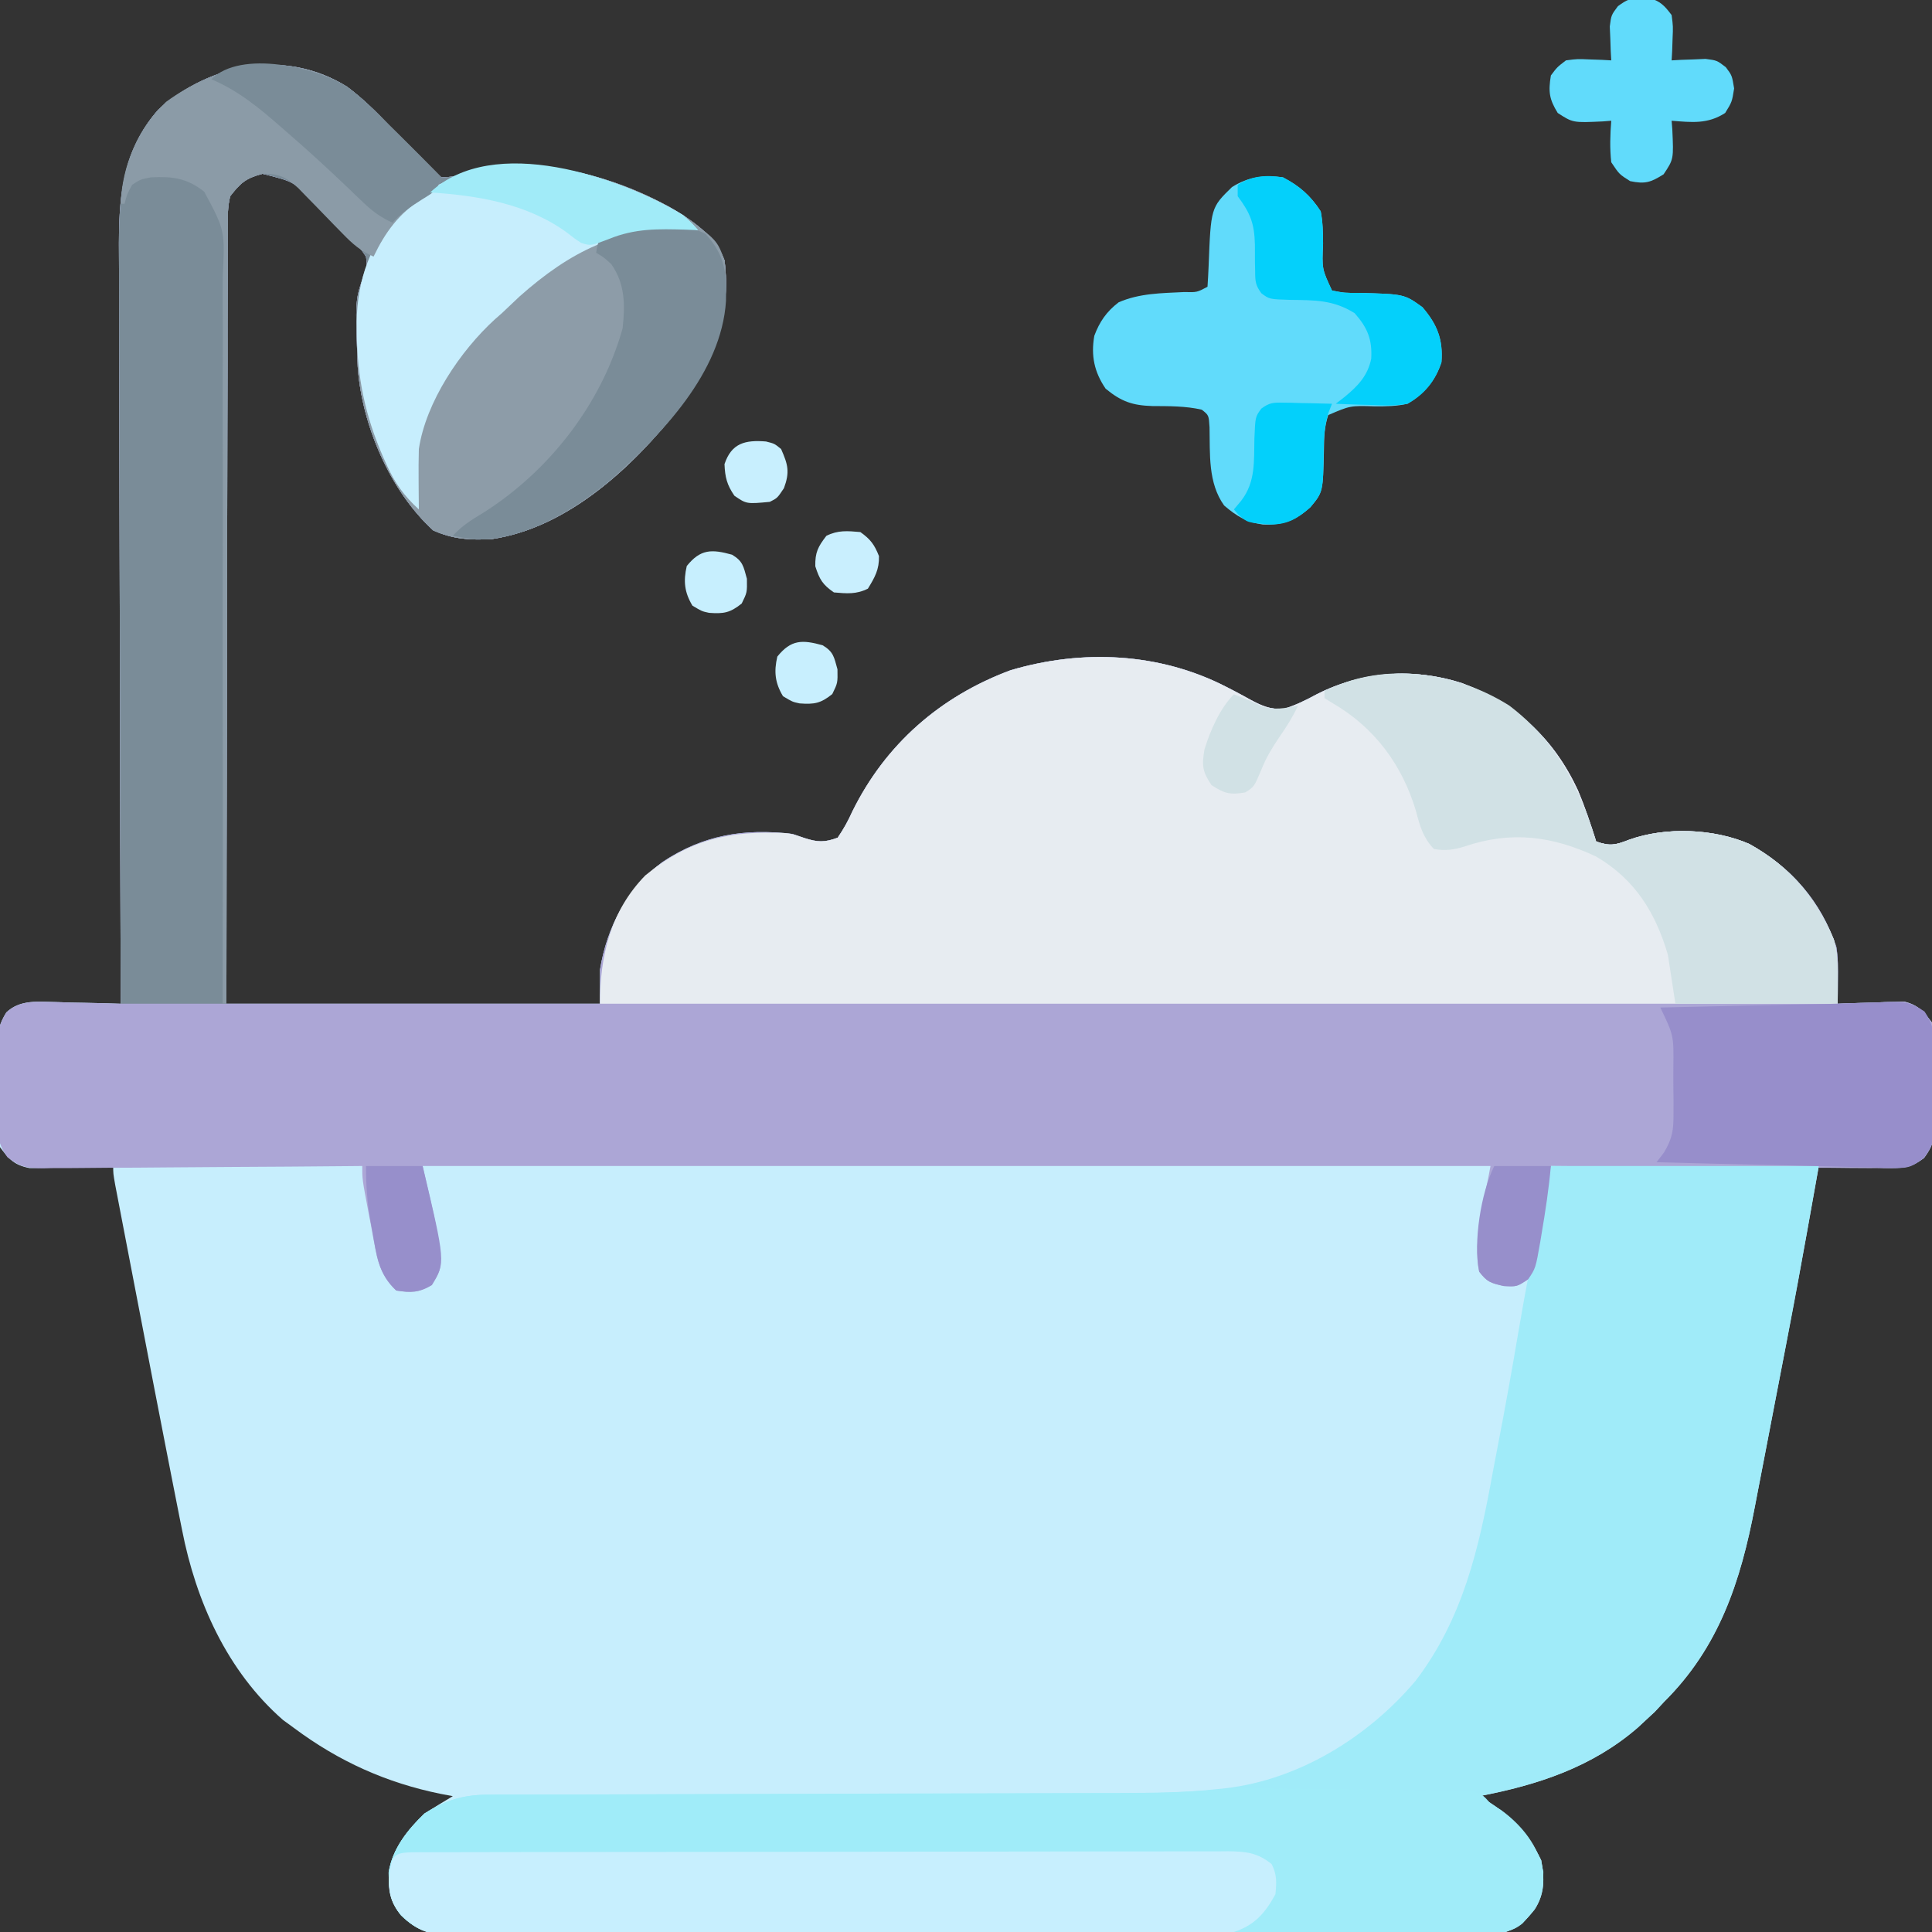
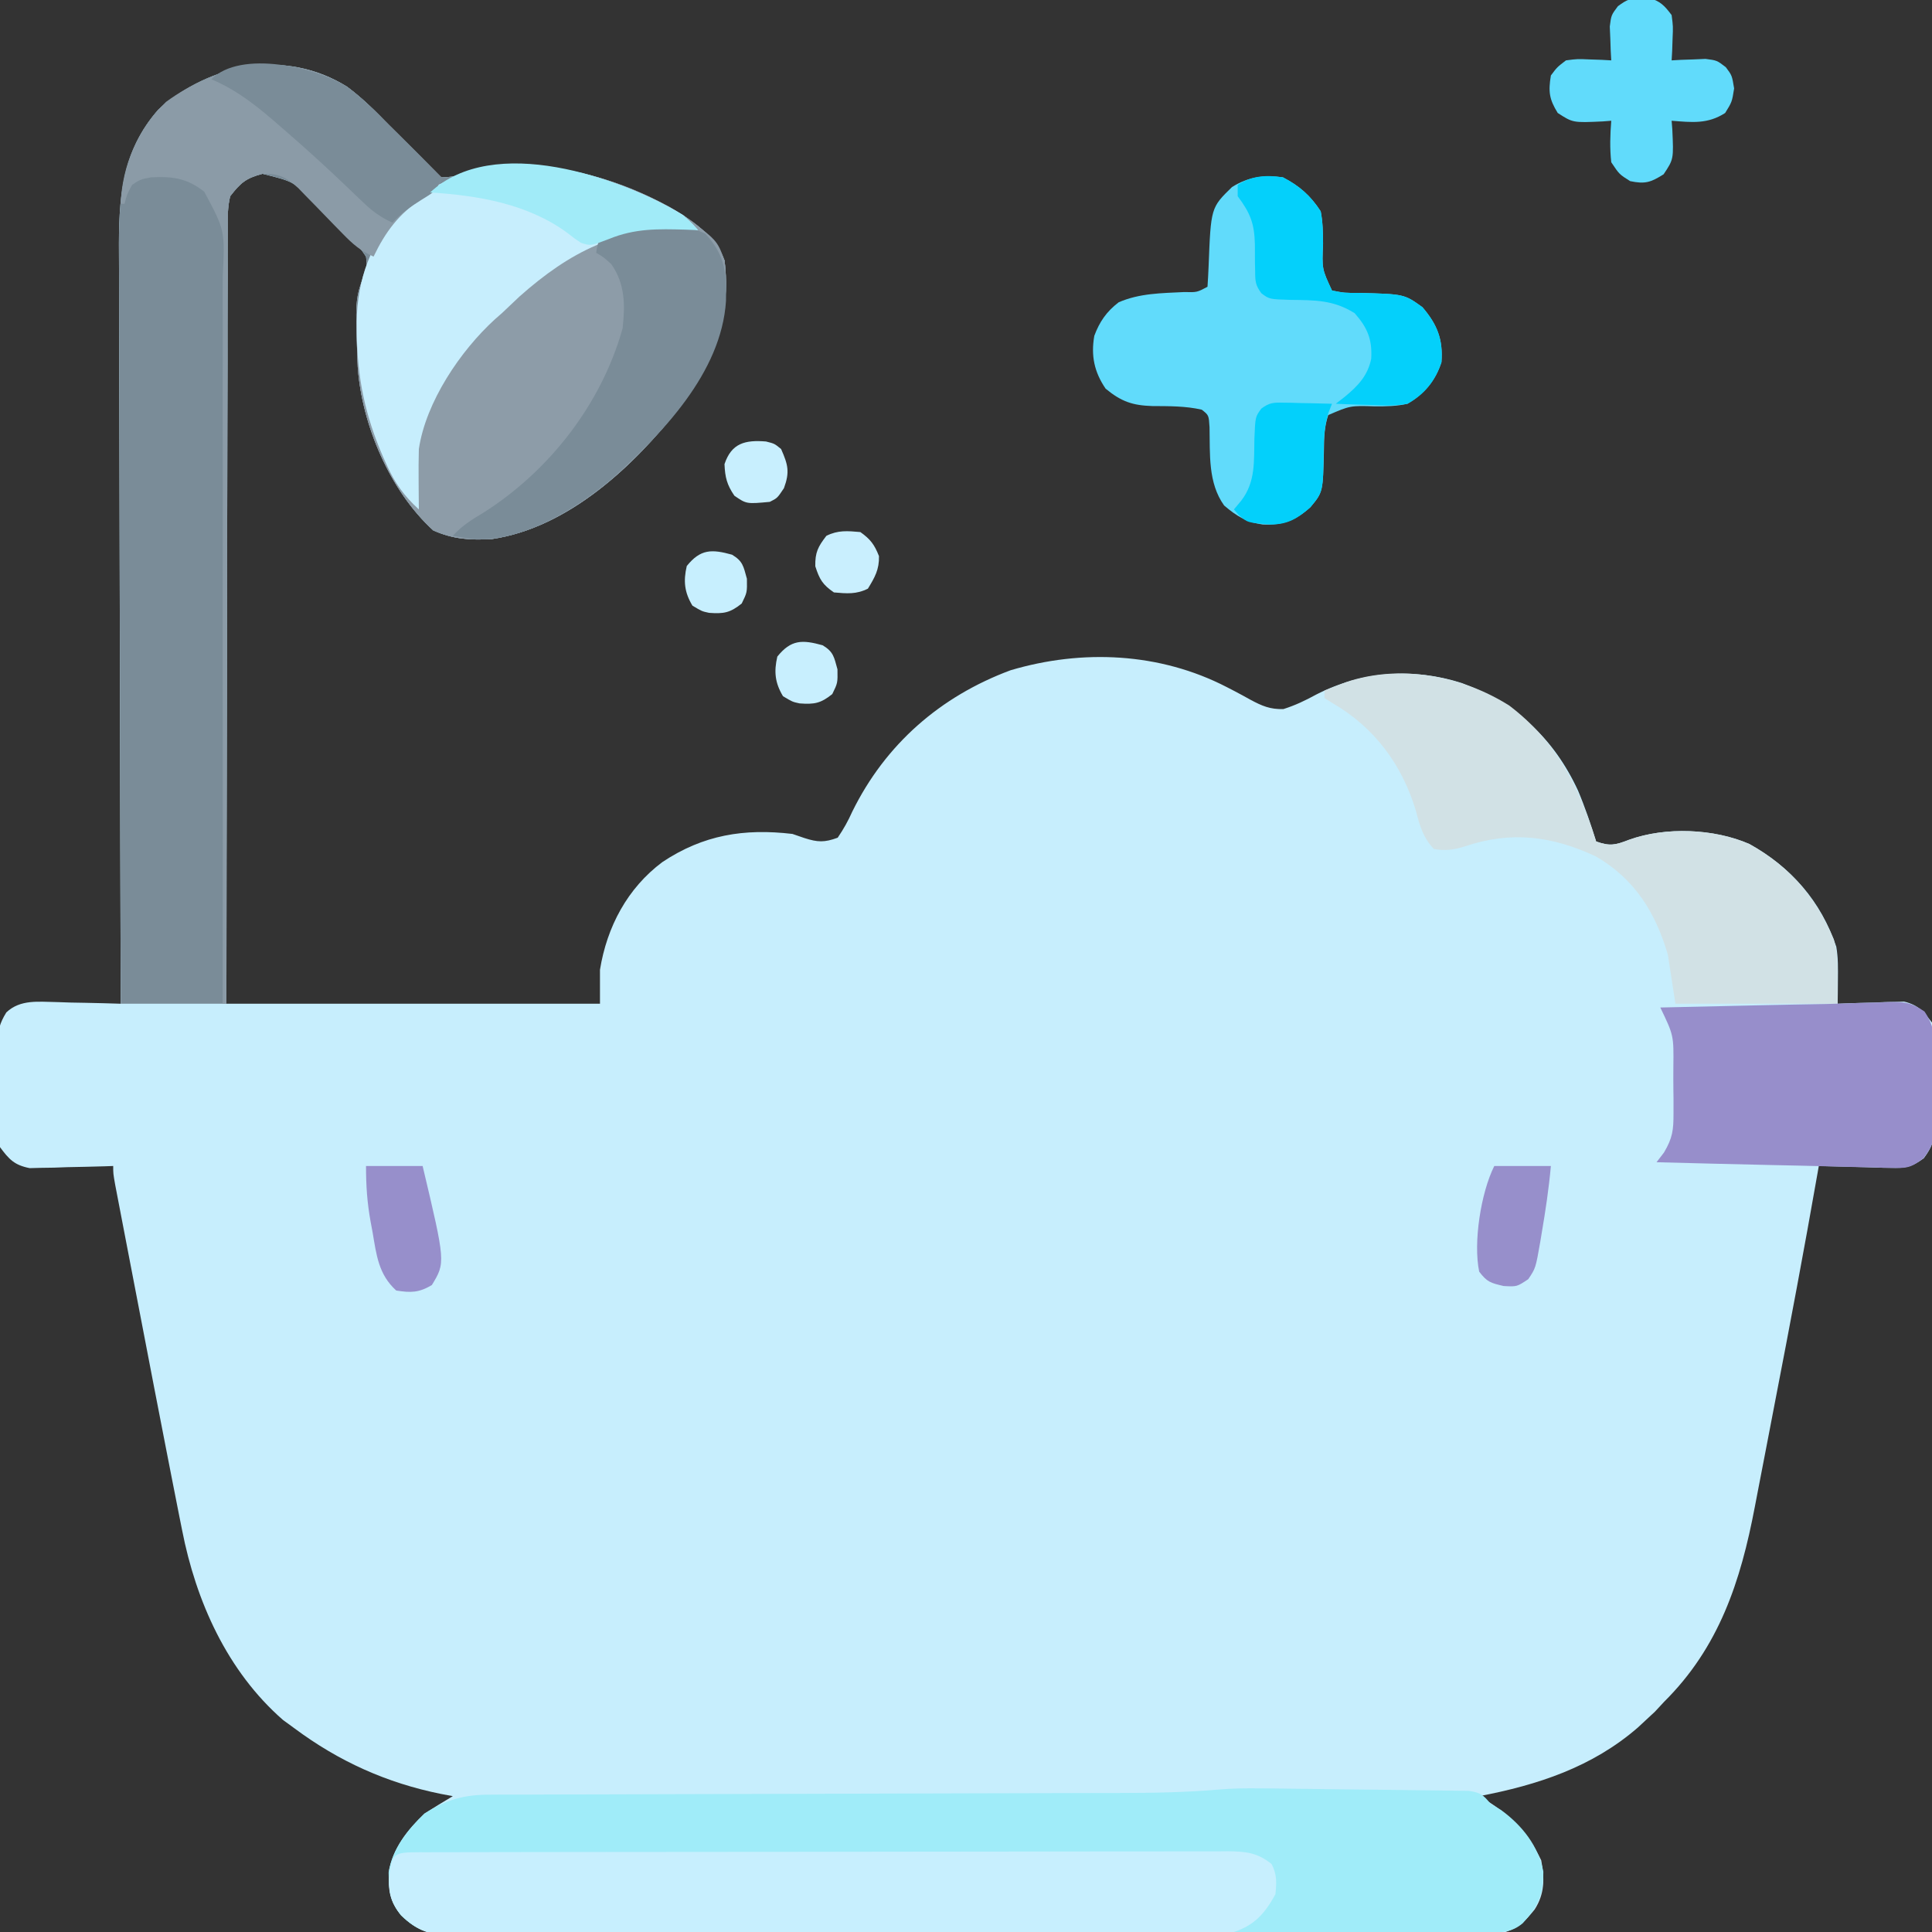
<svg xmlns="http://www.w3.org/2000/svg" width="512" height="512">
  <rect width="100%" height="100%" fill="#333333" stroke="none" />
  <path d="M0 0 C5.088 3.793 9.37 8.287 13.605 12.988 C14.57 14.026 14.57 14.026 15.553 15.084 C16.83 16.463 18.079 17.868 19.296 19.298 C21.124 21.263 22.637 22.722 25 24 C27.663 23.987 29.819 23.445 32.376 22.711 C49.982 17.94 69.888 23.413 85.41 31.844 C91.224 35.201 97.603 39.471 100 46 C101.903 60.728 96.827 73.067 88.237 84.786 C76.199 100.366 58.638 116.852 38.375 119.852 C32.775 120.202 27.962 119.885 22.812 117.562 C11.342 107.112 3.889 89.591 2.805 74.234 C2.101 56.313 2.101 56.313 4.625 49.457 C5.285 47.275 5.285 47.275 5 45 C2.359 40.923 -1.052 37.823 -4.625 34.562 C-5.554 33.666 -6.484 32.769 -7.441 31.846 C-13.893 25.165 -13.893 25.165 -22.438 23.062 C-26.823 24.217 -28.229 25.428 -31 29 C-31.717 31.913 -31.678 34.737 -31.639 37.726 C-31.652 39.043 -31.652 39.043 -31.665 40.387 C-31.687 43.329 -31.673 46.27 -31.659 49.212 C-31.668 51.321 -31.679 53.43 -31.691 55.539 C-31.719 61.266 -31.717 66.993 -31.709 72.72 C-31.706 78.704 -31.731 84.689 -31.753 90.673 C-31.79 102.006 -31.802 113.339 -31.805 124.672 C-31.811 139.986 -31.856 155.3 -31.898 170.613 C-31.964 194.742 -31.978 218.871 -32 243 C0.67 243 33.34 243 67 243 C67 240.03 67 237.06 67 234 C68.846 222.595 74.275 212.367 83.562 205.438 C94.372 198.252 105.196 196.492 118 198 C119.045 198.358 120.091 198.717 121.168 199.086 C124.698 200.225 126.508 200.289 130 199 C131.603 196.639 132.721 194.627 133.875 192.062 C142.656 174.235 157.179 161.552 175.812 154.625 C194.809 148.989 215.355 149.922 233.078 159.074 C233.79 159.441 234.501 159.809 235.234 160.187 C236.631 160.921 238.019 161.674 239.395 162.446 C242.455 164.089 244.612 165.011 248.113 164.914 C251.248 163.921 253.929 162.641 256.812 161.062 C268.861 154.905 282.432 153.855 295.453 158.035 C309.744 163.449 319.746 172.604 326.188 186.5 C328.048 190.914 329.574 195.429 331 200 C334.61 201.281 336.053 200.979 339.688 199.562 C349.386 196.054 362.211 196.578 371.609 200.672 C382.668 206.815 390.578 215.839 394.633 227.879 C395.148 230.852 395.093 233.735 395.062 236.75 C395.053 237.92 395.044 239.091 395.035 240.297 C395.018 241.635 395.018 241.635 395 243 C395.87 242.961 395.87 242.961 396.757 242.921 C399.4 242.816 402.043 242.752 404.688 242.688 C405.6 242.646 406.512 242.604 407.451 242.561 C408.337 242.544 409.224 242.528 410.137 242.512 C410.948 242.486 411.76 242.459 412.596 242.432 C416.291 243.305 417.727 245.014 420 248 C420.501 250.725 420.704 252.816 420.664 255.531 C420.669 256.245 420.674 256.958 420.679 257.693 C420.682 259.196 420.673 260.699 420.652 262.202 C420.625 264.494 420.652 266.782 420.684 269.074 C420.68 270.539 420.674 272.004 420.664 273.469 C420.674 274.149 420.684 274.829 420.695 275.53 C420.605 279.21 420.034 280.954 417.831 283.94 C414.546 286.331 413.056 286.591 409.043 286.488 C408.04 286.476 407.038 286.463 406.005 286.45 C404.745 286.405 403.485 286.359 402.188 286.312 C400.013 286.255 397.839 286.199 395.665 286.145 C393.777 286.097 391.888 286.048 390 286 C389.888 286.641 389.776 287.283 389.661 287.943 C386.129 308.12 382.334 328.242 378.434 348.351 C377.594 352.682 376.765 357.014 375.937 361.347 C375.286 364.743 374.628 368.139 373.968 371.534 C373.658 373.131 373.352 374.729 373.048 376.327 C369.282 396.119 363.571 413.542 349 428 C348.196 428.866 347.391 429.733 346.562 430.625 C345.717 431.409 344.871 432.192 344 433 C343.047 433.888 343.047 433.888 342.074 434.793 C329.973 445.308 315.494 450.052 300 453 C300.58 453.34 301.16 453.681 301.758 454.031 C308.574 458.26 312.963 462.749 316.438 470 C317.348 474.853 317.383 478.847 314.695 483.031 C312.224 486.031 310.75 487.75 307 489 C305.392 489.096 303.779 489.134 302.168 489.14 C301.167 489.145 300.165 489.151 299.134 489.157 C297.479 489.159 297.479 489.159 295.791 489.161 C294.036 489.168 294.036 489.168 292.246 489.176 C288.994 489.189 285.743 489.198 282.491 489.204 C279.703 489.21 276.915 489.22 274.127 489.231 C264.942 489.264 255.757 489.285 246.572 489.304 C244.181 489.309 241.79 489.314 239.398 489.319 C224.551 489.35 209.703 489.376 194.856 489.393 C191.417 489.397 187.978 489.401 184.539 489.405 C183.684 489.406 182.829 489.407 181.948 489.408 C168.099 489.425 154.249 489.466 140.4 489.517 C126.183 489.569 111.966 489.598 97.749 489.605 C89.766 489.61 81.783 489.625 73.8 489.665 C67.001 489.699 60.204 489.713 53.405 489.701 C49.937 489.695 46.469 489.699 43.001 489.729 C39.239 489.756 35.479 489.747 31.717 489.728 C30.623 489.745 29.529 489.762 28.401 489.779 C22.242 489.703 18.724 488.944 14.266 484.568 C11.292 480.884 11 477.824 11 473.188 C12.014 466.9 15.993 461.86 20.562 457.625 C22.998 456.001 25.485 454.498 28 453 C26.438 452.706 26.438 452.706 24.844 452.406 C10.449 449.485 -2.184 443.798 -14 435 C-14.99 434.278 -15.98 433.556 -17 432.812 C-31.81 419.884 -40.083 401.308 -43.758 382.418 C-44.131 380.559 -44.131 380.559 -44.511 378.663 C-45.205 375.196 -45.885 371.726 -46.561 368.256 C-47.014 365.93 -47.469 363.604 -47.925 361.278 C-50.097 350.18 -52.236 339.075 -54.365 327.967 C-55.056 324.368 -55.75 320.77 -56.444 317.172 C-57.114 313.692 -57.783 310.211 -58.451 306.731 C-58.769 305.077 -59.087 303.424 -59.405 301.77 C-59.845 299.49 -60.282 297.208 -60.718 294.927 C-60.967 293.633 -61.215 292.34 -61.471 291.007 C-62 288 -62 288 -62 286 C-63.097 286.039 -63.097 286.039 -64.216 286.079 C-67.539 286.184 -70.863 286.248 -74.188 286.312 C-75.338 286.354 -76.488 286.396 -77.674 286.439 C-79.342 286.464 -79.342 286.464 -81.043 286.488 C-82.575 286.528 -82.575 286.528 -84.137 286.568 C-88.171 285.768 -89.577 284.284 -92 281 C-92.501 278.275 -92.704 276.184 -92.664 273.469 C-92.669 272.755 -92.674 272.042 -92.679 271.307 C-92.682 269.804 -92.673 268.301 -92.652 266.798 C-92.625 264.506 -92.652 262.218 -92.684 259.926 C-92.68 258.461 -92.674 256.996 -92.664 255.531 C-92.674 254.851 -92.684 254.171 -92.695 253.47 C-92.614 250.172 -92.065 248.104 -90.323 245.3 C-86.595 241.786 -81.788 242.496 -76.963 242.561 C-75.717 242.602 -74.471 242.644 -73.188 242.688 C-71.29 242.721 -71.29 242.721 -69.354 242.756 C-66.234 242.815 -63.118 242.897 -60 243 C-60.004 241.892 -60.007 240.784 -60.011 239.642 C-60.1 212.658 -60.166 185.674 -60.207 158.69 C-60.228 145.641 -60.256 132.592 -60.302 119.542 C-60.342 108.167 -60.367 96.791 -60.376 85.415 C-60.382 79.394 -60.394 73.372 -60.423 67.351 C-60.45 61.678 -60.458 56.006 -60.452 50.333 C-60.454 48.256 -60.461 46.179 -60.477 44.102 C-60.577 29.898 -59.9 17.189 -50 6 C-36.205 -6.231 -16.352 -10.217 0 0 Z " fill="#C7EEFD" transform="translate(92,23)" />
-   <path d="M0 0 C5.088 3.793 9.37 8.287 13.605 12.988 C14.57 14.026 14.57 14.026 15.553 15.084 C16.83 16.463 18.079 17.868 19.296 19.298 C21.124 21.263 22.637 22.722 25 24 C27.663 23.987 29.819 23.445 32.376 22.711 C49.982 17.94 69.888 23.413 85.41 31.844 C91.224 35.201 97.603 39.471 100 46 C101.903 60.728 96.827 73.067 88.237 84.786 C76.199 100.366 58.638 116.852 38.375 119.852 C32.775 120.202 27.962 119.885 22.812 117.562 C11.342 107.112 3.889 89.591 2.805 74.234 C2.101 56.313 2.101 56.313 4.625 49.457 C5.285 47.275 5.285 47.275 5 45 C2.359 40.923 -1.052 37.823 -4.625 34.562 C-5.554 33.666 -6.484 32.769 -7.441 31.846 C-13.893 25.165 -13.893 25.165 -22.438 23.062 C-26.823 24.217 -28.229 25.428 -31 29 C-31.717 31.913 -31.678 34.737 -31.639 37.726 C-31.652 39.043 -31.652 39.043 -31.665 40.387 C-31.687 43.329 -31.673 46.27 -31.659 49.212 C-31.668 51.321 -31.679 53.43 -31.691 55.539 C-31.719 61.266 -31.717 66.993 -31.709 72.72 C-31.706 78.704 -31.731 84.689 -31.753 90.673 C-31.79 102.006 -31.802 113.339 -31.805 124.672 C-31.811 139.986 -31.856 155.3 -31.898 170.613 C-31.964 194.742 -31.978 218.871 -32 243 C0.67 243 33.34 243 67 243 C67 240.03 67 237.06 67 234 C68.846 222.595 74.275 212.367 83.562 205.438 C94.372 198.252 105.196 196.492 118 198 C119.045 198.358 120.091 198.717 121.168 199.086 C124.698 200.225 126.508 200.289 130 199 C131.603 196.639 132.721 194.627 133.875 192.062 C142.656 174.235 157.179 161.552 175.812 154.625 C194.809 148.989 215.355 149.922 233.078 159.074 C233.79 159.441 234.501 159.809 235.234 160.187 C236.631 160.921 238.019 161.674 239.395 162.446 C242.455 164.089 244.612 165.011 248.113 164.914 C251.248 163.921 253.929 162.641 256.812 161.062 C268.861 154.905 282.432 153.855 295.453 158.035 C309.744 163.449 319.746 172.604 326.188 186.5 C328.048 190.914 329.574 195.429 331 200 C334.61 201.281 336.053 200.979 339.688 199.562 C349.386 196.054 362.211 196.578 371.609 200.672 C382.668 206.815 390.578 215.839 394.633 227.879 C395.148 230.852 395.093 233.735 395.062 236.75 C395.053 237.92 395.044 239.091 395.035 240.297 C395.018 241.635 395.018 241.635 395 243 C395.87 242.961 395.87 242.961 396.757 242.921 C399.4 242.816 402.043 242.752 404.688 242.688 C405.6 242.646 406.512 242.604 407.451 242.561 C408.337 242.544 409.224 242.528 410.137 242.512 C410.948 242.486 411.76 242.459 412.596 242.432 C416.291 243.305 417.727 245.014 420 248 C420.501 250.725 420.704 252.816 420.664 255.531 C420.669 256.245 420.674 256.958 420.679 257.693 C420.682 259.196 420.673 260.699 420.652 262.202 C420.625 264.494 420.652 266.782 420.684 269.074 C420.68 270.539 420.674 272.004 420.664 273.469 C420.674 274.149 420.684 274.829 420.695 275.53 C420.61 279.007 420.103 280.859 418.046 283.684 C413.843 286.88 410.763 286.673 405.62 286.568 C404.683 286.568 403.746 286.569 402.78 286.57 C399.69 286.566 396.602 286.527 393.512 286.488 C391.367 286.479 389.221 286.472 387.076 286.467 C381.435 286.448 375.795 286.399 370.155 286.343 C364.397 286.292 358.639 286.269 352.881 286.244 C341.587 286.191 330.294 286.105 319 286 C318.936 286.598 318.871 287.196 318.805 287.812 C318.719 288.607 318.632 289.402 318.543 290.221 C318.458 291.005 318.373 291.789 318.286 292.596 C317.839 296.358 317.216 300.082 316.562 303.812 C316.441 304.549 316.319 305.286 316.193 306.045 C314.965 313.091 314.965 313.091 313 316 C310 318 310 318 306.5 317.812 C302.984 316.996 302.099 316.74 300 314 C298.16 305.467 301.778 293.329 303 286 C209.61 286 116.22 286 20 286 C20.99 290.29 21.98 294.58 23 299 C25.486 312.562 25.486 312.562 22.438 317.562 C19.017 319.58 16.901 319.627 13 319 C9.669 315.601 8.388 312.783 7.516 308.148 C7.303 307.05 7.09 305.952 6.871 304.82 C6.666 303.683 6.461 302.546 6.25 301.375 C6.03 300.23 5.809 299.086 5.582 297.906 C4 289.554 4 289.554 4 286 C2.871 286.011 1.742 286.022 0.579 286.034 C-10.059 286.135 -20.697 286.21 -31.336 286.259 C-36.805 286.285 -42.274 286.321 -47.743 286.377 C-53.021 286.432 -58.299 286.461 -63.577 286.474 C-65.591 286.484 -67.605 286.502 -69.619 286.529 C-72.439 286.565 -75.258 286.57 -78.079 286.568 C-78.912 286.586 -79.745 286.604 -80.603 286.622 C-84.868 286.584 -86.521 286.368 -90.017 283.684 C-92.53 280.283 -92.725 277.549 -92.664 273.469 C-92.669 272.755 -92.674 272.042 -92.679 271.307 C-92.682 269.804 -92.673 268.301 -92.652 266.798 C-92.625 264.506 -92.652 262.218 -92.684 259.926 C-92.68 258.461 -92.674 256.996 -92.664 255.531 C-92.674 254.851 -92.684 254.171 -92.695 253.47 C-92.614 250.172 -92.065 248.104 -90.323 245.3 C-86.595 241.786 -81.788 242.496 -76.963 242.561 C-75.717 242.602 -74.471 242.644 -73.188 242.688 C-71.29 242.721 -71.29 242.721 -69.354 242.756 C-66.234 242.815 -63.118 242.897 -60 243 C-60.004 241.892 -60.007 240.784 -60.011 239.642 C-60.1 212.658 -60.166 185.674 -60.207 158.69 C-60.228 145.641 -60.256 132.592 -60.302 119.542 C-60.342 108.167 -60.367 96.791 -60.376 85.415 C-60.382 79.394 -60.394 73.372 -60.423 67.351 C-60.45 61.678 -60.458 56.006 -60.452 50.333 C-60.454 48.256 -60.461 46.179 -60.477 44.102 C-60.577 29.898 -59.9 17.189 -50 6 C-36.205 -6.231 -16.352 -10.217 0 0 Z " fill="#ACA6D6" transform="translate(92,23)" />
-   <path d="M0 0 C23.43 0 46.86 0 71 0 C65.14 32.814 65.14 32.814 62.371 47.156 C62.215 47.965 62.059 48.774 61.899 49.607 C61.079 53.856 60.258 58.104 59.434 62.351 C58.594 66.682 57.765 71.014 56.937 75.347 C56.286 78.743 55.628 82.139 54.968 85.534 C54.658 87.131 54.352 88.729 54.048 90.327 C50.282 110.119 44.571 127.542 30 142 C29.196 142.866 28.391 143.732 27.562 144.625 C26.717 145.409 25.871 146.192 25 147 C24.047 147.888 24.047 147.888 23.074 148.793 C10.973 159.308 -3.506 164.052 -19 167 C-18.42 167.34 -17.84 167.681 -17.242 168.031 C-10.426 172.26 -6.037 176.749 -2.562 184 C-1.652 188.853 -1.617 192.847 -4.305 197.031 C-6.776 200.031 -8.25 201.75 -12 203 C-13.608 203.096 -15.221 203.134 -16.832 203.14 C-17.833 203.145 -18.835 203.151 -19.866 203.157 C-21.521 203.159 -21.521 203.159 -23.209 203.161 C-24.379 203.166 -25.548 203.171 -26.754 203.176 C-30.006 203.189 -33.257 203.198 -36.509 203.204 C-39.297 203.21 -42.085 203.22 -44.873 203.231 C-54.058 203.264 -63.243 203.285 -72.428 203.304 C-74.819 203.309 -77.21 203.314 -79.602 203.319 C-94.449 203.35 -109.297 203.376 -124.144 203.393 C-127.583 203.397 -131.022 203.401 -134.461 203.405 C-135.316 203.406 -136.171 203.407 -137.052 203.408 C-150.901 203.425 -164.751 203.466 -178.6 203.517 C-192.817 203.569 -207.034 203.598 -221.251 203.605 C-229.234 203.61 -237.217 203.625 -245.2 203.665 C-251.999 203.699 -258.796 203.713 -265.595 203.701 C-269.063 203.695 -272.531 203.699 -275.999 203.729 C-279.761 203.756 -283.521 203.747 -287.283 203.728 C-288.377 203.745 -289.471 203.762 -290.599 203.779 C-296.758 203.703 -300.276 202.944 -304.734 198.568 C-307.708 194.884 -308 191.824 -308 187.188 C-306.99 180.921 -303.007 175.956 -298.562 171.625 C-292.709 167.913 -287.935 166.554 -281.028 166.615 C-279.868 166.607 -279.868 166.607 -278.685 166.599 C-276.109 166.585 -273.534 166.592 -270.958 166.599 C-269.104 166.594 -267.251 166.587 -265.397 166.578 C-261.411 166.563 -257.424 166.557 -253.438 166.559 C-247.119 166.561 -240.8 166.541 -234.481 166.519 C-222.189 166.478 -209.898 166.459 -197.607 166.442 C-182.003 166.42 -166.399 166.386 -150.794 166.335 C-144.53 166.315 -138.265 166.306 -132 166.304 C-128.077 166.301 -124.154 166.291 -120.231 166.278 C-118.43 166.274 -116.63 166.273 -114.83 166.275 C-105.916 166.288 -97.11 166.069 -88.24 165.12 C-87.157 165.006 -87.157 165.006 -86.051 164.89 C-66.64 162.577 -48.396 151.264 -35.906 136.496 C-23.284 119.968 -19.052 101.3 -15.414 81.244 C-14.988 78.936 -14.546 76.632 -14.098 74.328 C-12.118 64.135 -10.293 53.926 -8.562 43.688 C-6.496 31.496 -4.115 19.394 -1.493 7.311 C-0.974 4.878 -0.488 2.439 0 0 Z " fill="#A0EBF9" transform="translate(411,309)" />
-   <path d="M0 0 C0.711 0.367 1.423 0.734 2.156 1.113 C3.553 1.847 4.94 2.599 6.317 3.372 C9.377 5.015 11.534 5.936 15.035 5.84 C18.17 4.847 20.851 3.567 23.734 1.988 C35.783 -4.169 49.354 -5.219 62.375 -1.039 C76.666 4.375 86.668 13.53 93.109 27.426 C94.97 31.84 96.495 36.355 97.922 40.926 C101.532 42.207 102.974 41.905 106.609 40.488 C116.308 36.979 129.133 37.504 138.531 41.598 C149.215 47.533 156.215 55.729 160.922 66.926 C161.922 70.926 161.922 70.926 161.922 83.926 C53.682 83.926 -54.558 83.926 -166.078 83.926 C-166.078 71.152 -163.262 59.358 -154.078 49.926 C-142.485 40.395 -131.729 37.994 -117.06 38.692 C-115.078 38.926 -115.078 38.926 -111.91 40.012 C-108.38 41.151 -106.57 41.215 -103.078 39.926 C-101.476 37.565 -100.357 35.553 -99.203 32.988 C-90.422 15.161 -75.899 2.478 -57.266 -4.449 C-38.269 -10.085 -17.724 -9.152 0 0 Z " fill="#E7ECF1" transform="translate(325.078,182.074)" />
  <path d="M0 0 C5.088 3.793 9.37 8.287 13.605 12.988 C14.57 14.026 14.57 14.026 15.553 15.084 C16.83 16.463 18.079 17.868 19.296 19.298 C21.124 21.263 22.637 22.722 25 24 C27.663 23.987 29.819 23.445 32.376 22.711 C49.982 17.94 69.888 23.413 85.41 31.844 C91.224 35.201 97.603 39.471 100 46 C101.903 60.728 96.827 73.067 88.237 84.786 C76.199 100.366 58.638 116.852 38.375 119.852 C32.775 120.202 27.962 119.885 22.812 117.562 C11.342 107.112 3.889 89.591 2.805 74.234 C2.101 56.313 2.101 56.313 4.625 49.457 C5.285 47.275 5.285 47.275 5 45 C2.359 40.923 -1.052 37.823 -4.625 34.562 C-5.554 33.666 -6.484 32.769 -7.441 31.846 C-13.893 25.165 -13.893 25.165 -22.438 23.062 C-26.823 24.217 -28.229 25.428 -31 29 C-31.717 31.913 -31.678 34.737 -31.639 37.726 C-31.652 39.043 -31.652 39.043 -31.665 40.387 C-31.687 43.329 -31.673 46.27 -31.659 49.212 C-31.668 51.321 -31.679 53.43 -31.691 55.539 C-31.719 61.266 -31.717 66.993 -31.709 72.72 C-31.706 78.704 -31.731 84.689 -31.753 90.673 C-31.79 102.006 -31.802 113.339 -31.805 124.672 C-31.81 137.574 -31.843 150.476 -31.878 163.378 C-31.95 189.918 -31.986 216.459 -32 243 C-41.24 243 -50.48 243 -60 243 C-60.093 214.897 -60.164 186.793 -60.207 158.69 C-60.228 145.641 -60.256 132.592 -60.302 119.542 C-60.342 108.167 -60.367 96.791 -60.376 85.415 C-60.382 79.394 -60.394 73.372 -60.423 67.351 C-60.45 61.678 -60.458 56.006 -60.452 50.333 C-60.454 48.256 -60.461 46.179 -60.477 44.102 C-60.577 29.898 -59.9 17.189 -50 6 C-36.205 -6.231 -16.352 -10.217 0 0 Z " fill="#7A8C98" transform="translate(92,23)" />
  <path d="M0 0 C1.311 0.01 2.621 0.021 3.972 0.032 C5.353 0.049 6.734 0.067 8.115 0.085 C9.569 0.102 11.023 0.118 12.477 0.135 C15.494 0.171 18.51 0.212 21.527 0.256 C25.393 0.312 29.258 0.348 33.124 0.38 C36.113 0.408 39.102 0.449 42.091 0.494 C43.517 0.513 44.944 0.527 46.37 0.536 C48.354 0.551 50.337 0.585 52.32 0.621 C54.01 0.642 54.01 0.642 55.734 0.664 C58.862 1.12 59.567 1.687 61.513 4.069 C62.441 4.626 63.369 5.183 64.326 5.757 C69.822 9.744 74.24 15.277 75.513 22.069 C75.513 28.236 74.199 31.182 70.083 35.722 C67.185 38.21 64.326 38.197 60.681 38.209 C59.68 38.215 58.679 38.221 57.647 38.226 C55.992 38.228 55.992 38.228 54.304 38.23 C53.134 38.235 51.965 38.24 50.76 38.245 C47.508 38.258 44.256 38.267 41.004 38.273 C38.216 38.28 35.428 38.29 32.64 38.3 C23.455 38.333 14.27 38.355 5.086 38.373 C2.694 38.378 0.303 38.383 -2.088 38.388 C-16.936 38.419 -31.783 38.446 -46.631 38.462 C-50.07 38.466 -53.509 38.47 -56.948 38.474 C-57.803 38.475 -58.658 38.476 -59.538 38.477 C-73.388 38.494 -87.238 38.536 -101.087 38.586 C-115.304 38.638 -129.521 38.667 -143.738 38.675 C-151.721 38.679 -159.704 38.694 -167.687 38.734 C-174.485 38.769 -181.283 38.783 -188.082 38.77 C-191.55 38.764 -195.018 38.768 -198.486 38.798 C-202.248 38.826 -206.008 38.816 -209.77 38.798 C-210.864 38.814 -211.958 38.831 -213.086 38.848 C-219.245 38.772 -222.763 38.013 -227.221 33.637 C-230.195 29.954 -230.487 26.893 -230.487 22.257 C-229.476 15.99 -225.494 11.025 -221.049 6.694 C-215.185 2.976 -210.401 1.624 -203.481 1.677 C-202.705 1.671 -201.928 1.665 -201.128 1.659 C-198.54 1.643 -195.953 1.648 -193.365 1.653 C-191.504 1.645 -189.642 1.637 -187.78 1.627 C-182.732 1.604 -177.685 1.598 -172.637 1.596 C-167.343 1.59 -162.049 1.567 -156.756 1.546 C-146.72 1.507 -136.685 1.483 -126.65 1.464 C-108.703 1.431 -90.757 1.373 -72.811 1.31 C-66.519 1.289 -60.228 1.274 -53.937 1.264 C-50.009 1.257 -46.08 1.246 -42.152 1.234 C-40.342 1.229 -38.531 1.227 -36.721 1.226 C-27.831 1.22 -19.046 1.073 -10.182 0.291 C-6.768 0.01 -3.426 -0.033 0 0 Z " fill="#A0ECF9" transform="translate(333.487,473.931)" />
  <path d="M0 0 C9.031 6.638 9.031 6.638 11 12 C12.903 26.728 7.827 39.067 -0.763 50.786 C-12.801 66.366 -30.362 82.852 -50.625 85.852 C-56.225 86.202 -61.038 85.885 -66.188 83.562 C-77.693 73.08 -85.036 55.614 -86.211 40.234 C-86.35 37.196 -86.415 34.167 -86.438 31.125 C-86.448 30.162 -86.458 29.199 -86.468 28.208 C-86.333 17.2 -82.709 7.081 -75.078 -1.047 C-54.356 -19.842 -21.986 -13.751 0 0 Z " fill="#8D9CA8" transform="translate(181,57)" />
  <path d="M0 0 C0.877 0.001 1.754 0.002 2.657 0.003 C3.582 -0 4.506 -0.003 5.458 -0.006 C8.58 -0.015 11.703 -0.017 14.825 -0.018 C17.053 -0.023 19.282 -0.028 21.51 -0.033 C27.583 -0.046 33.655 -0.053 39.728 -0.057 C43.518 -0.06 47.308 -0.064 51.098 -0.069 C61.588 -0.081 72.078 -0.091 82.567 -0.095 C83.239 -0.095 83.911 -0.095 84.603 -0.095 C85.614 -0.095 85.614 -0.095 86.644 -0.096 C88.009 -0.096 89.374 -0.097 90.739 -0.097 C91.416 -0.097 92.093 -0.098 92.79 -0.098 C103.757 -0.102 114.724 -0.119 125.691 -0.143 C136.945 -0.166 148.199 -0.178 159.453 -0.18 C165.774 -0.181 172.094 -0.187 178.415 -0.205 C184.361 -0.221 190.307 -0.223 196.253 -0.215 C198.437 -0.214 200.622 -0.218 202.806 -0.228 C205.784 -0.241 208.762 -0.235 211.741 -0.224 C212.609 -0.232 213.477 -0.241 214.371 -0.249 C219.047 -0.21 222.163 0.087 225.953 3.143 C227.386 6.009 227.259 7.956 226.953 11.143 C224.169 16.214 221.456 19.309 215.953 21.143 C213.12 21.25 210.311 21.3 207.477 21.304 C206.601 21.309 205.726 21.314 204.824 21.319 C201.878 21.335 198.933 21.343 195.987 21.352 C193.88 21.361 191.773 21.371 189.665 21.381 C182.735 21.413 175.805 21.433 168.875 21.452 C167.107 21.457 167.107 21.457 165.304 21.462 C154.193 21.492 143.082 21.519 131.972 21.536 C117.752 21.558 103.533 21.6 89.314 21.67 C79.32 21.717 69.326 21.741 59.332 21.748 C53.36 21.753 47.39 21.768 41.418 21.808 C35.801 21.845 30.184 21.853 24.566 21.84 C22.505 21.84 20.444 21.85 18.383 21.872 C15.567 21.899 12.753 21.89 9.937 21.871 C8.716 21.897 8.716 21.897 7.47 21.922 C2.049 21.833 -0.736 20.414 -4.685 16.711 C-7.291 13.711 -8.118 10.966 -7.965 7.022 C-7.245 0.174 -6.706 0.033 0 0 Z " fill="#C7EFFE" transform="translate(111.047,490.857)" />
  <path d="M0 0 C4.38 2.274 7.328 4.864 10 9 C10.562 11.853 10.605 14.661 10.625 17.562 C10.324 24.276 10.324 24.276 13 30 C16.335 30.636 16.335 30.636 20.188 30.625 C32.128 30.935 32.128 30.935 36.961 34.41 C40.864 38.971 42.465 42.938 42 49 C40.39 53.924 37.466 57.379 33 60 C30.116 60.663 27.325 60.7 24.375 60.688 C17.826 60.489 17.826 60.489 12 63 C10.967 66.1 10.91 68.714 10.862 71.955 C10.614 83.403 10.614 83.403 7.25 87.438 C3.241 90.992 -0.017 92.218 -5.375 92 C-9.708 91.378 -12.303 89.774 -15.59 86.961 C-19.908 80.956 -19.308 73.291 -19.461 66.23 C-19.659 63.032 -19.659 63.032 -21.516 61.574 C-25.829 60.577 -30.218 60.64 -34.625 60.609 C-39.842 60.443 -42.848 59.434 -47 56 C-50.016 51.577 -50.915 47.268 -50 42 C-48.617 38.267 -46.752 35.578 -43.562 33.125 C-38.018 30.691 -32.137 30.698 -26.176 30.395 C-22.798 30.483 -22.798 30.483 -20 29 C-19.886 27.21 -19.779 25.42 -19.71 23.628 C-19.105 8.027 -19.105 8.027 -13.5 2.562 C-9.18 -0.137 -5.002 -0.683 0 0 Z " fill="#61DBFB" transform="translate(340,47)" />
  <path d="M0 0 C12.494 9.514 18.421 21.326 23 36 C26.61 37.281 28.053 36.979 31.688 35.562 C41.386 32.054 54.211 32.578 63.609 36.672 C74.293 42.607 81.293 50.804 86 62 C87 66 87 66 87 79 C72.81 79 58.62 79 44 79 C43.34 74.71 42.68 70.42 42 66 C38.71 54.79 33.26 46.02 23 40 C11.41 34.546 0.491 33.131 -11.844 37.316 C-14.721 38.229 -17.019 38.509 -20 38 C-22.866 34.953 -23.72 31.935 -24.75 27.938 C-28.377 15.762 -35.692 5.814 -46.805 -0.625 C-47.891 -1.306 -47.891 -1.306 -49 -2 C-49 -2.66 -49 -3.32 -49 -4 C-47.783 -4.474 -46.566 -4.949 -45.312 -5.438 C-44.628 -5.704 -43.944 -5.971 -43.238 -6.246 C-28.944 -11.061 -12.535 -7.935 0 0 Z " fill="#D1E1E5" transform="translate(400,187)" />
  <path d="M0 0 C2.453 2.25 2.453 2.25 4 4 C2.924 3.942 1.847 3.884 0.738 3.824 C-17.151 3.149 -29.969 9.731 -43.312 21.562 C-44.881 23.036 -46.444 24.514 -48 26 C-48.602 26.527 -49.204 27.054 -49.824 27.598 C-59.037 35.994 -68.142 49.538 -70 62 C-70.068 64.781 -70.095 67.534 -70.062 70.312 C-70.058 71.053 -70.053 71.794 -70.049 72.557 C-70.037 74.371 -70.019 76.186 -70 78 C-73.914 74.442 -76.418 70.914 -78.562 66.125 C-78.858 65.465 -79.154 64.805 -79.459 64.125 C-84.25 53.093 -86.339 43.107 -86.438 31.125 C-86.448 30.162 -86.458 29.199 -86.469 28.207 C-86.332 17.199 -82.71 7.081 -75.078 -1.047 C-54.097 -20.076 -22.287 -13.393 0 0 Z " fill="#C7EEFD" transform="translate(181,57)" />
  <path d="M0 0 C1.8 -0.046 3.6 -0.092 5.4 -0.137 C6.217 -0.177 7.033 -0.217 7.875 -0.258 C11.955 -0.331 13.708 -0.106 17.172 2.258 C19.583 5.823 19.892 8.569 19.83 12.738 C19.835 13.452 19.84 14.165 19.845 14.901 C19.848 16.403 19.839 17.906 19.818 19.409 C19.791 21.701 19.818 23.989 19.85 26.281 C19.846 27.746 19.84 29.211 19.83 30.676 C19.845 31.696 19.845 31.696 19.861 32.737 C19.769 36.471 19.21 38.15 16.918 41.145 C14.024 43.313 12.995 43.818 9.467 43.73 C8.524 43.72 7.582 43.709 6.611 43.697 C5.577 43.659 4.544 43.621 3.479 43.582 C1.843 43.552 1.843 43.552 0.174 43.521 C-3.057 43.457 -6.287 43.367 -9.517 43.271 C-13.975 43.148 -18.434 43.06 -22.893 42.965 C-33.207 42.741 -43.521 42.482 -53.834 42.207 C-53.184 41.361 -52.534 40.515 -51.865 39.643 C-49.574 35.768 -49.331 33.688 -49.338 29.234 C-49.337 27.923 -49.337 26.611 -49.336 25.26 C-49.346 24.584 -49.357 23.908 -49.367 23.212 C-49.396 21.146 -49.388 19.083 -49.375 17.018 C-49.276 8.609 -49.276 8.609 -52.834 1.207 C-46.507 1.062 -40.179 0.919 -33.852 0.78 C-31.709 0.732 -29.566 0.684 -27.423 0.634 C-21.226 0.492 -15.028 0.373 -8.83 0.27 C-5.885 0.208 -2.944 0.107 0 0 Z " fill="#978ECB" transform="translate(492.834,265.793)" />
  <path d="M0 0 C3.646 2.718 6.801 5.774 10 9 C11.318 10.307 12.637 11.613 13.957 12.918 C17.659 16.592 21.336 20.289 25 24 C23.799 27.603 22.991 27.83 19.812 29.688 C13.728 33.573 10.085 38.543 7 45 C3.568 43.527 1.4 41.61 -1.188 38.938 C-1.969 38.141 -2.75 37.344 -3.555 36.523 C-5.185 34.841 -6.815 33.159 -8.445 31.477 C-9.226 30.68 -10.008 29.883 -10.812 29.062 C-11.52 28.332 -12.228 27.601 -12.957 26.848 C-16.192 23.922 -18.04 22.983 -22.438 23.062 C-26.823 24.217 -28.229 25.428 -31 29 C-31.717 31.913 -31.678 34.737 -31.639 37.726 C-31.652 39.043 -31.652 39.043 -31.665 40.387 C-31.687 43.329 -31.673 46.27 -31.659 49.212 C-31.668 51.321 -31.679 53.43 -31.691 55.539 C-31.719 61.266 -31.717 66.993 -31.709 72.72 C-31.706 78.704 -31.731 84.689 -31.753 90.673 C-31.79 102.006 -31.802 113.339 -31.805 124.672 C-31.81 137.574 -31.843 150.476 -31.878 163.378 C-31.95 189.918 -31.987 216.459 -32 243 C-32.33 243 -32.66 243 -33 243 C-32.998 241.925 -32.996 240.85 -32.993 239.743 C-32.941 213.586 -32.935 187.429 -32.977 161.273 C-32.996 148.623 -33 135.974 -32.969 123.325 C-32.942 112.3 -32.944 101.275 -32.978 90.25 C-32.996 84.412 -32.999 78.575 -32.969 72.737 C-32.941 67.241 -32.951 61.745 -32.989 56.249 C-32.996 54.234 -32.99 52.218 -32.969 50.202 C-32.385 38.054 -32.385 38.054 -37.875 27.801 C-42.443 24.213 -46.244 23.702 -52 24 C-54.812 24.54 -54.812 24.54 -57 26 C-58.361 28.524 -58.361 28.524 -59 31 C-59.33 31 -59.66 31 -60 31 C-59.662 20.866 -55.39 11.062 -48 4 C-34.007 -6.25 -15.425 -9.638 0 0 Z " fill="#8B9BA7" transform="translate(92,23)" />
  <path d="M0 0 C5.174 5.749 5.592 10.214 5.395 17.789 C4.155 36.818 -11.566 53.019 -25 65 C-34.688 73.073 -48.363 81.521 -61.391 80.883 C-63.271 80.666 -65.139 80.345 -67 80 C-64.614 77.371 -62.047 75.74 -59 73.938 C-41.507 62.897 -27.604 45.092 -22 25 C-21.329 18.8 -21.315 13.264 -25 8 C-27.049 6.147 -27.049 6.147 -29 5 C-28.73 3.109 -28.73 3.109 -28 1 C-20.742 -3.827 -7.553 -3.87 0 0 Z " fill="#7A8C98" transform="translate(187,62)" />
  <path d="M0 0 C0.66 -0.01 1.32 -0.021 2 -0.031 C4.982 0.761 6.164 2.047 8 4.5 C8.391 7.516 8.391 7.516 8.25 10.75 C8.214 11.828 8.178 12.905 8.141 14.016 C8.094 14.835 8.048 15.655 8 16.5 C8.82 16.454 9.64 16.407 10.484 16.359 C11.562 16.323 12.64 16.287 13.75 16.25 C15.351 16.18 15.351 16.18 16.984 16.109 C20 16.5 20 16.5 22.355 18.301 C24 20.5 24 20.5 24.562 23.938 C24 27.5 24 27.5 22.188 30.438 C17.553 33.436 13.372 32.923 8 32.5 C8.058 33.236 8.116 33.972 8.176 34.73 C8.544 42.685 8.544 42.685 5.875 46.688 C2.45 48.847 0.966 49.326 -3 48.5 C-5.875 46.688 -5.875 46.688 -8 43.5 C-8.411 39.795 -8.292 36.211 -8 32.5 C-8.736 32.558 -9.472 32.616 -10.23 32.676 C-18.162 33.042 -18.162 33.042 -22.188 30.438 C-24.463 26.749 -24.698 24.763 -24 20.5 C-22.355 18.301 -22.355 18.301 -20 16.5 C-16.984 16.109 -16.984 16.109 -13.75 16.25 C-12.672 16.286 -11.595 16.322 -10.484 16.359 C-9.255 16.429 -9.255 16.429 -8 16.5 C-8.046 15.68 -8.093 14.86 -8.141 14.016 C-8.177 12.938 -8.213 11.86 -8.25 10.75 C-8.296 9.683 -8.343 8.615 -8.391 7.516 C-8 4.5 -8 4.5 -6.234 2.141 C-3.877 0.41 -2.875 -0.045 0 0 Z " fill="#61DBFB" transform="translate(435,-0.5)" />
  <path d="M0 0 C4.38 2.274 7.328 4.864 10 9 C10.562 11.853 10.605 14.661 10.625 17.562 C10.324 24.276 10.324 24.276 13 30 C16.335 30.636 16.335 30.636 20.188 30.625 C32.128 30.935 32.128 30.935 36.961 34.41 C40.864 38.971 42.465 42.938 42 49 C40.403 53.884 37.526 57.51 33 60 C29.679 60.588 26.484 60.477 23.125 60.312 C22.246 60.29 21.367 60.267 20.461 60.244 C18.307 60.186 16.153 60.096 14 60 C14.777 59.397 15.555 58.793 16.355 58.172 C19.807 55.338 22.492 52.565 23.387 48.047 C23.668 42.969 22.43 39.882 19 36 C13.376 32.467 8.421 32.549 2.014 32.473 C-3.59 32.304 -3.59 32.304 -5.714 30.726 C-7.272 28.635 -7.368 27.564 -7.371 24.98 C-7.397 23.817 -7.397 23.817 -7.424 22.631 C-7.433 21.014 -7.438 19.396 -7.439 17.779 C-7.571 12.299 -8.619 9.497 -12 5 C-12 4.01 -12 3.02 -12 2 C-8.28 -0.48 -4.316 -0.675 0 0 Z " fill="#04D0FB" transform="translate(340,47)" />
  <path d="M0 0 C3.646 2.718 6.801 5.774 10 9 C11.318 10.307 12.637 11.613 13.957 12.918 C17.659 16.592 21.336 20.289 25 24 C23.792 27.623 22.793 28.032 19.625 30 C16.752 31.797 14.302 33.505 12 36 C8.963 34.634 6.791 33.069 4.391 30.77 C3.718 30.131 3.045 29.492 2.352 28.834 C1.658 28.167 0.965 27.5 0.25 26.812 C-5.059 21.74 -10.44 16.796 -16 12 C-16.536 11.531 -17.072 11.063 -17.624 10.58 C-23.422 5.518 -28.852 1.024 -36 -2 C-28.1 -9.9 -8.186 -5.115 0 0 Z " fill="#7A8C98" transform="translate(92,23)" />
  <path d="M0 0 C2.453 2.25 2.453 2.25 4 4 C2.912 3.954 1.824 3.907 0.703 3.859 C-6.573 3.651 -12.703 3.504 -19.562 6.312 C-24.435 8.178 -24.435 8.178 -27.02 7.363 C-28.875 6.125 -28.875 6.125 -30.742 4.645 C-41.273 -3.026 -54.349 -5.199 -67 -6 C-50.276 -21.679 -16.855 -10.129 0 0 Z " fill="#A1EBF8" transform="translate(181,57)" />
  <path d="M0 0 C0.757 0.01 1.515 0.019 2.295 0.029 C3.473 0.067 3.473 0.067 4.676 0.105 C5.473 0.119 6.27 0.133 7.092 0.146 C9.058 0.182 11.023 0.236 12.988 0.293 C12.663 1.109 12.339 1.925 12.004 2.766 C11.008 6.224 10.8 8.959 10.763 12.511 C10.64 23.634 10.64 23.634 7.238 27.73 C3.958 30.638 1.275 32.305 -3.219 32.281 C-9.395 31.832 -9.395 31.832 -11.785 29.742 C-12.19 29.264 -12.595 28.786 -13.012 28.293 C-12.372 27.53 -11.733 26.767 -11.074 25.98 C-7.222 20.961 -7.724 15.511 -7.582 9.453 C-7.344 3.742 -7.344 3.742 -5.733 1.567 C-3.634 0.013 -2.586 -0.058 0 0 Z " fill="#03D0FB" transform="translate(340.012,106.707)" />
  <path d="M0 0 C4.95 0 9.9 0 15 0 C21.071 25.604 21.071 25.604 17.438 31.562 C14.017 33.58 11.901 33.627 8 33 C3.313 28.744 2.76 23.584 1.75 17.625 C1.577 16.705 1.405 15.784 1.227 14.836 C0.299 9.682 0 5.347 0 0 Z " fill="#978FCB" transform="translate(97,309)" />
  <path d="M0 0 C4.95 0 9.9 0 15 0 C14.456 5.988 13.574 11.889 12.562 17.812 C12.379 18.924 12.379 18.924 12.192 20.058 C10.961 27.097 10.961 27.097 9 30 C6 32 6 32 2.5 31.812 C-1.016 30.996 -1.906 30.746 -4 28 C-5.609 20.252 -3.543 7.086 0 0 Z " fill="#978FCB" transform="translate(396,309)" />
-   <path d="M0 0 C5 2 5 2 7.375 3.188 C10.837 4.259 13.485 3.689 17 3 C15.594 5.98 13.947 8.612 12.062 11.312 C10.169 14.102 8.562 16.743 7.312 19.875 C5.366 24.511 5.366 24.511 3 26 C-0.983 26.693 -2.543 26.301 -5.938 24.062 C-8.406 20.397 -8.515 18.799 -7.793 14.555 C-6.262 9.622 -3.703 3.703 0 0 Z " fill="#D1E1E5" transform="translate(327,184)" />
  <path d="M0 0 C2.686 1.908 3.734 3.325 4.938 6.375 C5.022 9.931 3.839 12.002 2 15 C-1.092 16.546 -3.594 16.294 -7 16 C-10.003 13.945 -10.833 12.524 -11.938 9.062 C-12.012 5.401 -11.214 3.87 -9 1 C-5.908 -0.546 -3.406 -0.294 0 0 Z " fill="#C9EFFE" transform="translate(228,141)" />
  <path d="M0 0 C2.25 0.562 2.25 0.562 4 2 C5.831 6.139 6.339 8.084 4.75 12.375 C3 15 3 15 1 16 C-5.166 16.571 -5.166 16.571 -8.375 14.375 C-10.358 11.476 -10.854 9.501 -11 6 C-9.14 0.419 -5.502 -0.449 0 0 Z " fill="#C8EFFE" transform="translate(203,117)" />
  <path d="M0 0 C2.883 1.73 3.022 3.079 3.938 6.375 C4 10 4 10 2.562 12.938 C-0.523 15.421 -2.223 15.692 -6.094 15.41 C-8 15 -8 15 -10.5 13.5 C-12.615 9.976 -12.934 7.004 -12 3 C-8.366 -1.515 -5.405 -1.501 0 0 Z " fill="#C8EFFE" transform="translate(218,171)" />
  <path d="M0 0 C2.883 1.73 3.022 3.079 3.938 6.375 C4 10 4 10 2.562 12.938 C-0.523 15.421 -2.223 15.692 -6.094 15.41 C-8 15 -8 15 -10.5 13.5 C-12.615 9.976 -12.934 7.004 -12 3 C-8.366 -1.515 -5.405 -1.501 0 0 Z " fill="#C7EFFE" transform="translate(194,147)" />
</svg>